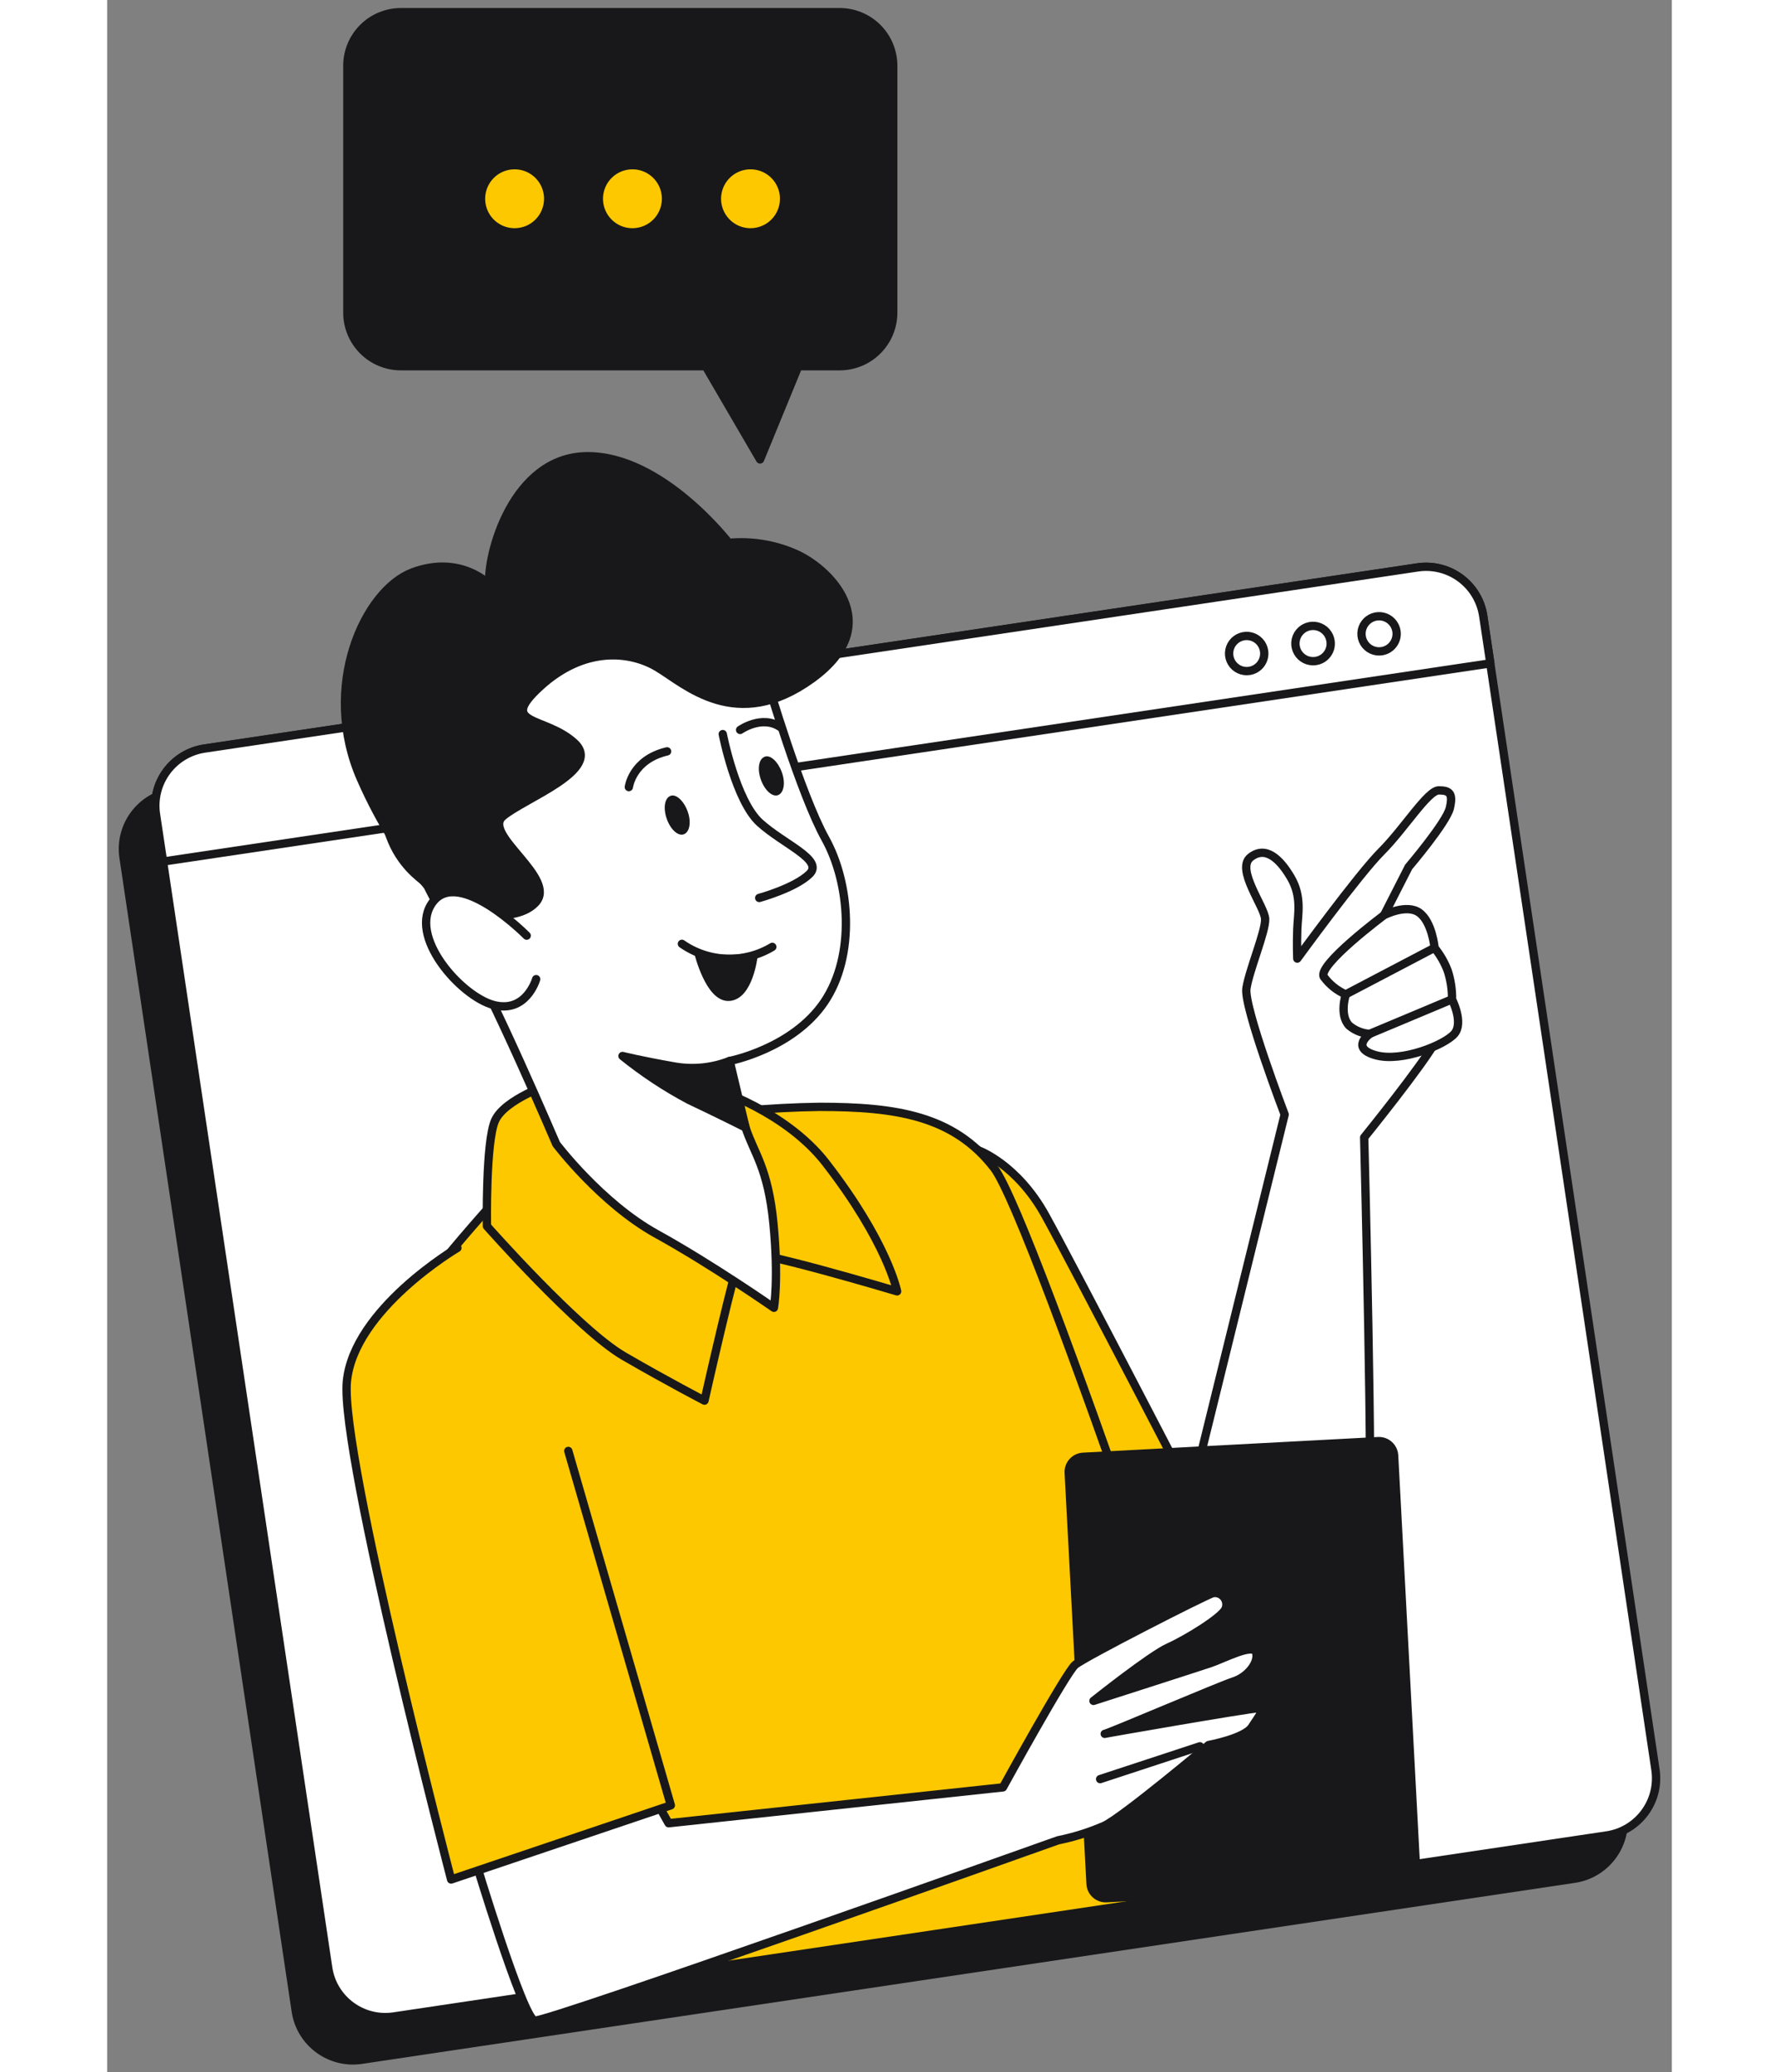
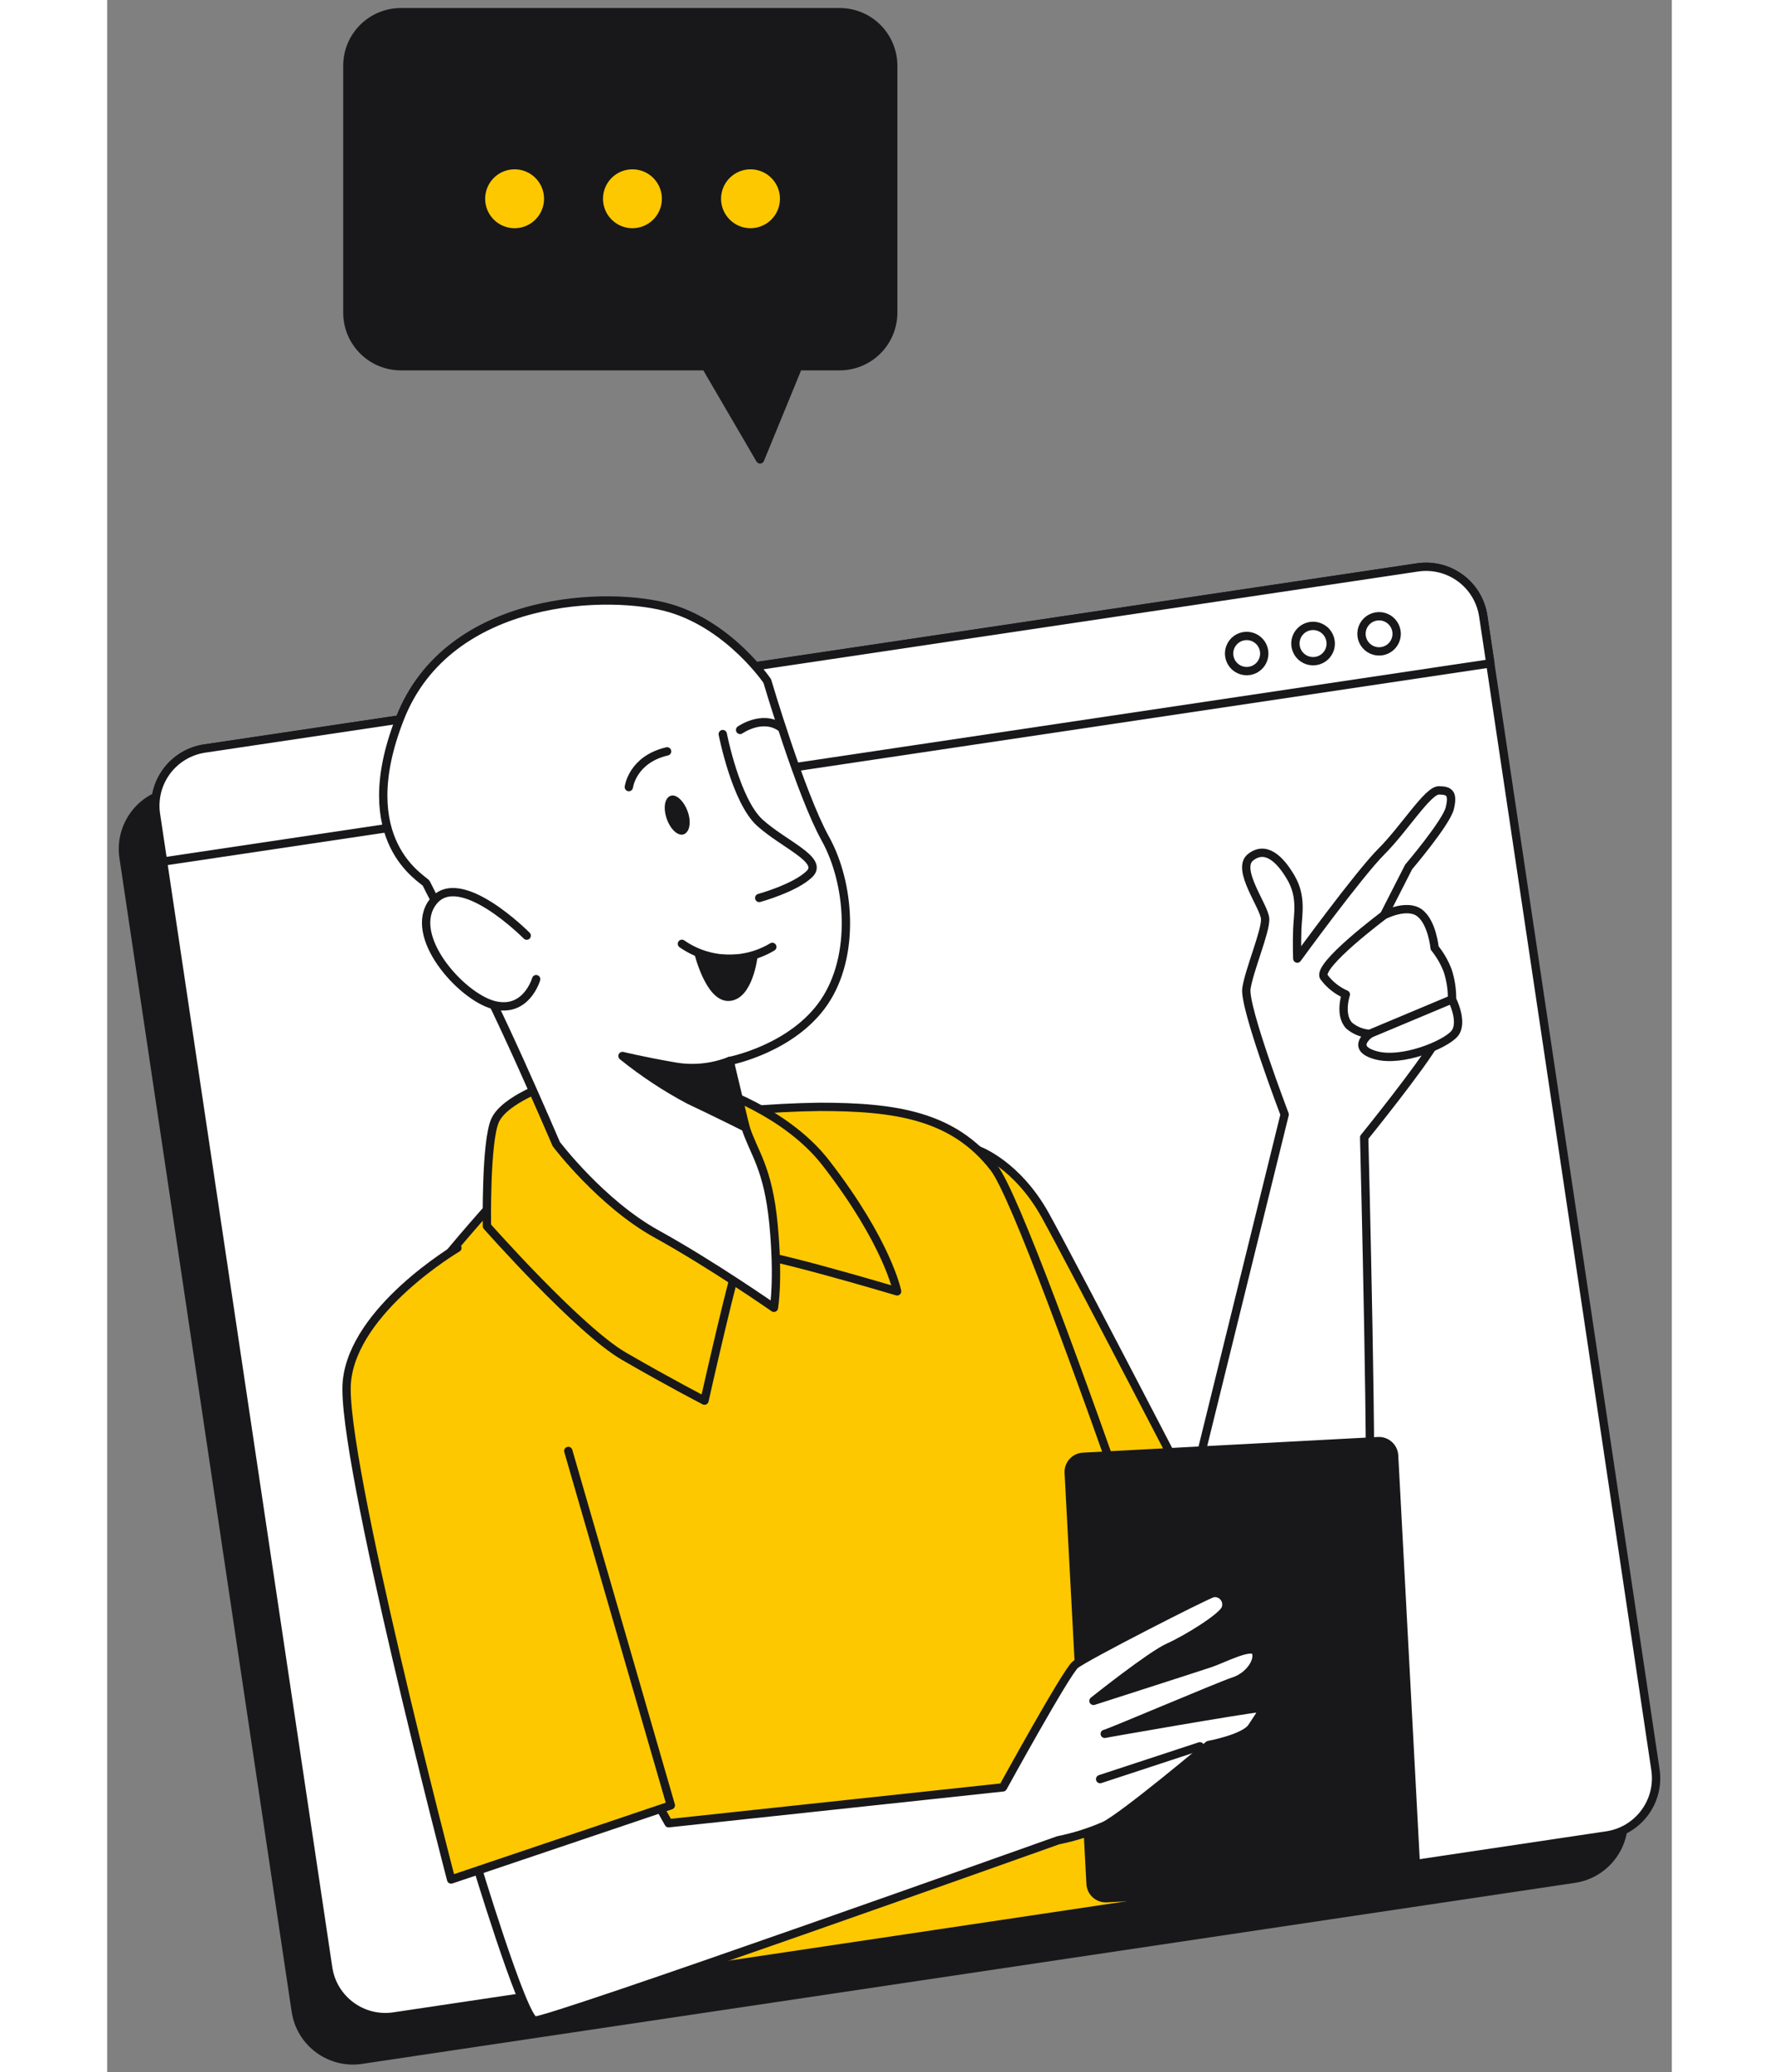
<svg xmlns="http://www.w3.org/2000/svg" width="188" height="219" viewBox="0 0 188 249" fill="none">
  <rect x="0" y="0" width="188" height="249" fill="#808080" stroke="none" />
  <path d="M87.986 1.464H35.292C33.586 1.464 31.95 2.142 30.744 3.348C29.538 4.554 28.86 6.19 28.86 7.896V37.574C28.86 39.279 29.538 40.915 30.744 42.121C31.95 43.328 33.586 44.005 35.292 44.005H71.916L78.448 55.206L83.043 44.005H88.013C89.719 44.005 91.355 43.328 92.561 42.121C93.767 40.915 94.445 39.279 94.445 37.574V7.859C94.435 6.155 93.75 4.524 92.539 3.325C91.328 2.126 89.69 1.457 87.986 1.464Z" fill="#18181A" stroke="#18181A" stroke-linecap="round" stroke-linejoin="round" />
  <path d="M52.492 23.884C52.492 23.184 52.284 22.501 51.896 21.919C51.507 21.337 50.955 20.884 50.308 20.616C49.662 20.348 48.95 20.278 48.264 20.415C47.578 20.551 46.948 20.888 46.453 21.383C45.958 21.878 45.621 22.508 45.485 23.194C45.349 23.88 45.419 24.591 45.686 25.238C45.954 25.884 46.407 26.437 46.989 26.825C47.571 27.214 48.255 27.422 48.954 27.422C49.893 27.422 50.792 27.049 51.456 26.386C52.119 25.722 52.492 24.822 52.492 23.884Z" fill="#FEC800" />
  <path d="M66.651 23.884C66.651 23.184 66.443 22.501 66.055 21.919C65.666 21.337 65.114 20.884 64.467 20.616C63.821 20.348 63.109 20.278 62.423 20.415C61.737 20.551 61.107 20.888 60.612 21.383C60.117 21.878 59.78 22.508 59.644 23.194C59.507 23.88 59.578 24.591 59.845 25.238C60.113 25.884 60.566 26.437 61.148 26.825C61.73 27.214 62.414 27.422 63.113 27.422C64.052 27.422 64.951 27.049 65.615 26.386C66.278 25.722 66.651 24.822 66.651 23.884Z" fill="#FEC800" />
  <path d="M80.837 23.884C80.837 23.184 80.63 22.501 80.241 21.919C79.853 21.337 79.3 20.884 78.654 20.616C78.007 20.348 77.296 20.278 76.61 20.415C75.924 20.551 75.293 20.888 74.799 21.383C74.304 21.878 73.967 22.508 73.831 23.194C73.694 23.88 73.764 24.591 74.032 25.238C74.299 25.884 74.753 26.437 75.335 26.825C75.916 27.214 76.6 27.422 77.3 27.422C78.238 27.422 79.138 27.049 79.801 26.386C80.465 25.722 80.837 24.822 80.837 23.884Z" fill="#FEC800" />
  <path d="M153.55 73.395L7.813 95.149C4.019 95.716 1.402 99.251 1.969 103.045L22.661 241.666C23.227 245.46 26.762 248.077 30.557 247.51L176.293 225.756C180.087 225.189 182.704 221.654 182.137 217.86L161.445 79.24C160.879 75.445 157.344 72.829 153.55 73.395Z" fill="#18181A" stroke="#18181A" stroke-linecap="round" stroke-linejoin="round" />
  <path d="M157.443 68.192L11.707 89.946C7.913 90.513 5.296 94.047 5.863 97.842L26.555 236.463C27.121 240.257 30.656 242.874 34.451 242.307L180.187 220.553C183.981 219.986 186.598 216.451 186.031 212.657L165.339 74.036C164.773 70.242 161.238 67.625 157.443 68.192Z" fill="white" stroke="#18181A" stroke-linecap="round" stroke-linejoin="round" />
  <path d="M166.196 79.712L165.341 74.025C165.069 72.204 164.085 70.565 162.605 69.469C161.125 68.373 159.27 67.91 157.449 68.181L11.706 89.948C9.884 90.22 8.246 91.205 7.15 92.685C6.054 94.165 5.591 96.019 5.862 97.841L6.716 103.528L166.196 79.712Z" fill="white" stroke="#18181A" stroke-linecap="round" stroke-linejoin="round" />
  <path d="M139.008 78.223C138.947 77.809 138.765 77.423 138.485 77.113C138.204 76.803 137.838 76.583 137.433 76.481C137.028 76.379 136.601 76.399 136.207 76.54C135.814 76.68 135.47 76.934 135.221 77.27C134.972 77.605 134.827 78.007 134.806 78.424C134.786 78.842 134.889 79.256 135.103 79.615C135.318 79.974 135.634 80.261 136.012 80.44C136.39 80.619 136.812 80.682 137.225 80.621C137.78 80.539 138.279 80.241 138.613 79.791C138.947 79.341 139.089 78.777 139.008 78.223Z" fill="white" stroke="#18181A" stroke-linecap="round" stroke-linejoin="round" />
  <path d="M146.992 77.029C146.933 76.615 146.753 76.228 146.474 75.916C146.196 75.605 145.831 75.382 145.426 75.276C145.022 75.171 144.595 75.188 144.2 75.324C143.804 75.46 143.458 75.71 143.204 76.043C142.951 76.375 142.801 76.775 142.773 77.192C142.746 77.609 142.843 78.025 143.051 78.388C143.26 78.751 143.57 79.043 143.945 79.23C144.319 79.417 144.74 79.488 145.155 79.437C145.435 79.403 145.706 79.313 145.951 79.173C146.196 79.033 146.41 78.845 146.582 78.621C146.753 78.396 146.878 78.14 146.948 77.867C147.019 77.593 147.034 77.308 146.992 77.029Z" fill="white" stroke="#18181A" stroke-linecap="round" stroke-linejoin="round" />
  <path d="M154.913 75.843C154.85 75.43 154.666 75.045 154.384 74.736C154.102 74.428 153.736 74.21 153.33 74.109C152.924 74.009 152.498 74.032 152.105 74.174C151.712 74.316 151.37 74.571 151.122 74.908C150.874 75.244 150.732 75.647 150.712 76.064C150.693 76.481 150.798 76.895 151.014 77.253C151.23 77.611 151.547 77.897 151.925 78.074C152.304 78.252 152.726 78.313 153.139 78.251C153.414 78.209 153.678 78.114 153.915 77.971C154.153 77.827 154.36 77.638 154.525 77.415C154.69 77.191 154.809 76.937 154.875 76.668C154.942 76.398 154.954 76.118 154.913 75.843Z" fill="white" stroke="#18181A" stroke-linecap="round" stroke-linejoin="round" />
  <path d="M129.103 184.136L141.479 133.922C141.479 133.922 136.545 120.985 136.885 118.771C137.225 116.557 139.201 111.917 139.136 110.428C139.072 108.94 135.581 104.456 137.372 103.022C139.164 101.589 140.891 103.16 142.233 105.467C143.574 107.773 143.06 109.84 142.996 111.687C142.931 113.534 142.996 115.188 142.996 115.188C142.996 115.188 150.346 105.081 153.103 102.324C155.859 99.568 158.671 94.974 160.003 94.974C161.335 94.974 161.73 95.378 161.326 97.105C160.922 98.833 156.374 104.18 156.374 104.18L153.424 109.969C155.176 112.102 156.743 114.38 158.11 116.777C160.159 120.452 161.243 122.143 159.672 125.047C158.101 127.95 151.035 136.679 151.035 136.679C151.035 136.679 152.175 181.205 151.559 183.796C150.943 186.387 148.077 197.321 142.518 202.485C140.625 204.249 134.542 203.844 131.786 203.256C129.614 202.704 127.495 201.96 125.455 201.033L122.35 189.153L129.103 184.136Z" fill="white" stroke="#18181A" stroke-linecap="round" stroke-linejoin="round" />
  <path d="M153.424 109.968C153.424 109.968 145.32 116.014 146.193 117.392C146.871 118.313 147.781 119.039 148.83 119.496C148.83 119.496 148.003 121.959 149.234 123.245C149.931 123.831 150.797 124.178 151.706 124.237C151.706 124.237 149.29 125.928 152.423 126.801C155.556 127.674 160.738 125.551 161.877 124.219C163.017 122.887 161.592 120.093 161.592 120.093C161.608 118.931 161.434 117.773 161.078 116.666C160.702 115.669 160.168 114.738 159.498 113.91C159.498 113.91 159.204 110.786 157.66 109.674C156.116 108.562 153.424 109.968 153.424 109.968Z" fill="white" stroke="#18181A" stroke-linecap="round" stroke-linejoin="round" />
-   <path d="M148.802 119.496L159.47 113.9" stroke="#18181A" stroke-linecap="round" stroke-linejoin="round" />
  <path d="M151.678 124.238L161.565 120.094" stroke="#18181A" stroke-linecap="round" stroke-linejoin="round" />
  <path d="M104.727 138.25C104.727 138.25 109.321 139.895 112.73 146.06C116.139 152.225 132.089 183.024 132.089 183.024L120.236 189.63L104.258 141.852L99.508 136.679C99.508 136.679 103.615 137.414 104.727 138.25Z" fill="#FEC800" stroke="#18181A" stroke-linecap="round" stroke-linejoin="round" />
  <path d="M47.383 143.413C47.383 143.413 32.085 160.081 31.975 164.546C31.864 169.011 53.843 239.218 53.843 239.218L138.006 226.649C138.006 226.649 111.425 146.666 106.564 140.353C101.704 134.041 94.739 133.003 85.588 133.003C79.623 133.09 73.674 133.628 67.79 134.611C67.79 134.611 53.53 137.266 47.383 143.413Z" fill="#FEC800" stroke="#18181A" stroke-linecap="round" stroke-linejoin="round" />
  <path d="M53.273 130.247C53.273 130.247 47.76 132.085 46.611 134.639C45.463 137.193 45.628 147.337 45.628 147.337C45.628 147.337 56.654 159.815 62.075 162.957C67.496 166.099 71.769 168.305 71.769 168.305C71.769 168.305 75.536 151.527 76.188 150.645C76.841 149.763 94.914 155.175 94.914 155.175C94.914 155.175 93.784 149.331 86.332 139.72C78.88 130.109 59.934 125.846 53.273 130.247Z" fill="#FEC800" stroke="#18181A" stroke-linecap="round" stroke-linejoin="round" />
  <path d="M79.312 81.834C79.312 81.834 83.328 95.451 86.286 100.771C89.245 106.091 89.961 114.801 86.157 120.415C82.353 126.029 74.792 127.49 74.792 127.49C75.292 130.186 75.93 132.854 76.703 135.484C77.704 138.571 79.404 140.298 80.056 147.043C80.709 153.787 80.112 157.15 80.112 157.15C80.112 157.15 72.678 151.958 66.008 148.274C59.337 144.589 53.962 137.478 53.962 137.478C53.962 137.478 45.931 118.697 42.936 114.103C41.225 111.562 39.69 108.906 38.342 106.155C38.085 105.65 29.319 101.203 35.191 86.281C41.062 71.359 60.623 70.946 67.754 73.114C74.883 75.283 79.312 81.834 79.312 81.834Z" fill="white" stroke="#18181A" stroke-linecap="round" stroke-linejoin="round" />
-   <path d="M45.922 70.257C45.922 70.257 42.504 66.628 36.734 68.759C30.964 70.891 25.589 82.468 30.495 93.623C35.402 104.777 41.264 109.114 41.264 109.114C41.264 109.114 48.614 111.429 51.435 108.498C54.256 105.567 45.004 100.275 47.539 98.097C50.075 95.92 59.668 92.502 56.121 89.258C52.575 86.015 46.841 87.218 52.051 82.468C57.261 77.718 62.746 78.177 66.109 80.189C69.472 82.202 75.582 88.137 84.678 81.558C93.775 74.98 86.635 68.125 82.418 66.416C79.975 65.395 77.318 64.989 74.681 65.231C74.681 65.231 66.633 54.738 57.647 54.821C48.66 54.904 45.582 66.848 45.922 70.257Z" fill="#18181A" stroke="#18181A" stroke-linecap="round" stroke-linejoin="round" />
  <path d="M73.965 88.211C73.965 88.211 75.527 96.26 78.439 98.878C81.352 101.497 86.121 103.316 84.393 105.016C82.666 106.716 78.347 107.901 78.347 107.901" stroke="#18181A" stroke-linecap="round" stroke-linejoin="round" />
  <path d="M79.919 113.782C78.266 114.776 76.362 115.271 74.434 115.206C72.507 115.141 70.639 114.518 69.058 113.414" stroke="#18181A" stroke-linecap="round" stroke-linejoin="round" />
  <path d="M71.061 114.562C71.061 114.562 72.403 119.946 74.737 119.78C77.07 119.615 77.631 115.03 77.631 115.03C77.631 115.03 73.037 115.71 71.061 114.562Z" fill="#18181A" stroke="#18181A" stroke-linecap="round" stroke-linejoin="round" />
  <path d="M62.682 94.578C62.682 94.578 63.086 91.27 67.276 90.287" stroke="#18181A" stroke-linecap="round" stroke-linejoin="round" />
  <path d="M76.05 87.713C76.05 87.713 78.66 85.876 80.865 87.355" stroke="#18181A" stroke-linecap="round" stroke-linejoin="round" />
  <path d="M69.738 97.481C70.198 98.722 70.014 99.944 69.316 100.238C68.617 100.532 67.689 99.687 67.239 98.4C66.789 97.114 66.972 95.938 67.662 95.644C68.351 95.35 69.288 96.25 69.738 97.481Z" fill="#18181A" />
-   <path d="M81.058 92.777C81.517 94.027 81.325 95.24 80.635 95.534C79.946 95.828 79.009 94.982 78.55 93.696C78.09 92.41 78.283 91.234 78.981 90.94C79.68 90.646 80.599 91.528 81.058 92.777Z" fill="#18181A" />
  <path d="M50.406 112.431C50.406 112.431 42.348 104.272 39.169 108.342C35.99 112.412 42.495 119.726 46.428 120.764C50.36 121.803 51.545 117.659 51.545 117.659" fill="white" />
  <path d="M50.406 112.431C50.406 112.431 42.348 104.272 39.169 108.342C35.99 112.412 42.495 119.726 46.428 120.764C50.36 121.803 51.545 117.659 51.545 117.659" stroke="#18181A" stroke-linecap="round" stroke-linejoin="round" />
  <path d="M74.792 127.49C72.648 128.331 70.311 128.553 68.047 128.133C64.17 127.453 61.919 126.893 61.919 126.893C64.409 128.904 67.086 130.673 69.913 132.176C73.395 133.82 76.703 135.484 76.703 135.484L74.792 127.49Z" fill="#18181A" stroke="#18181A" stroke-linecap="round" stroke-linejoin="round" />
  <path d="M152.708 173.173L117.264 175.055C116.256 175.109 115.482 175.97 115.535 176.978L118.158 226.369C118.212 227.377 119.073 228.151 120.081 228.098L155.525 226.215C156.533 226.162 157.307 225.301 157.254 224.292L154.631 174.902C154.577 173.894 153.716 173.119 152.708 173.173Z" fill="#18181A" stroke="#18181A" stroke-linecap="round" stroke-linejoin="round" />
  <path d="M44.158 223.314C44.158 223.314 49.947 242.554 51.362 242.802C52.777 243.05 114.264 221.136 114.264 221.136C116.177 220.751 118.044 220.163 119.832 219.381C122.12 218.279 132.346 209.688 132.346 209.688C132.346 209.688 136.683 208.888 137.547 207.528C138.411 206.168 139.21 205.286 138.291 205.277C137.372 205.268 119.428 208.392 119.869 208.346C120.31 208.3 133.596 202.613 135.351 202.043C137.106 201.473 138.383 199.755 138.052 198.579C137.722 197.403 134.175 199.305 132.539 199.856C130.904 200.407 118.509 204.386 118.509 204.386C118.509 204.386 125.363 198.919 127.523 197.954C129.682 196.989 133.899 194.389 134.359 193.36C134.462 193.131 134.5 192.878 134.47 192.628C134.439 192.379 134.341 192.142 134.186 191.944C134.031 191.747 133.824 191.595 133.589 191.506C133.354 191.417 133.099 191.394 132.852 191.44C131.823 191.752 117.425 199.112 116.313 200.049C115.201 200.986 107.63 214.778 107.63 214.778L67.459 219.087L66.421 217.249L44.158 223.314Z" fill="white" stroke="#18181A" stroke-linecap="round" stroke-linejoin="round" />
  <path d="M131.299 209.844L119.308 213.785" stroke="#18181A" stroke-linecap="round" stroke-linejoin="round" />
  <path d="M42.082 149.955C42.082 149.955 29.586 157.306 28.796 166.062C28.005 174.818 41.328 225.849 41.328 225.849L67.726 216.937L55.405 174.35" fill="#FEC800" />
  <path d="M42.082 149.955C42.082 149.955 29.586 157.306 28.796 166.062C28.005 174.818 41.328 225.849 41.328 225.849L67.726 216.937L55.405 174.35" stroke="#18181A" stroke-linecap="round" stroke-linejoin="round" />
</svg>